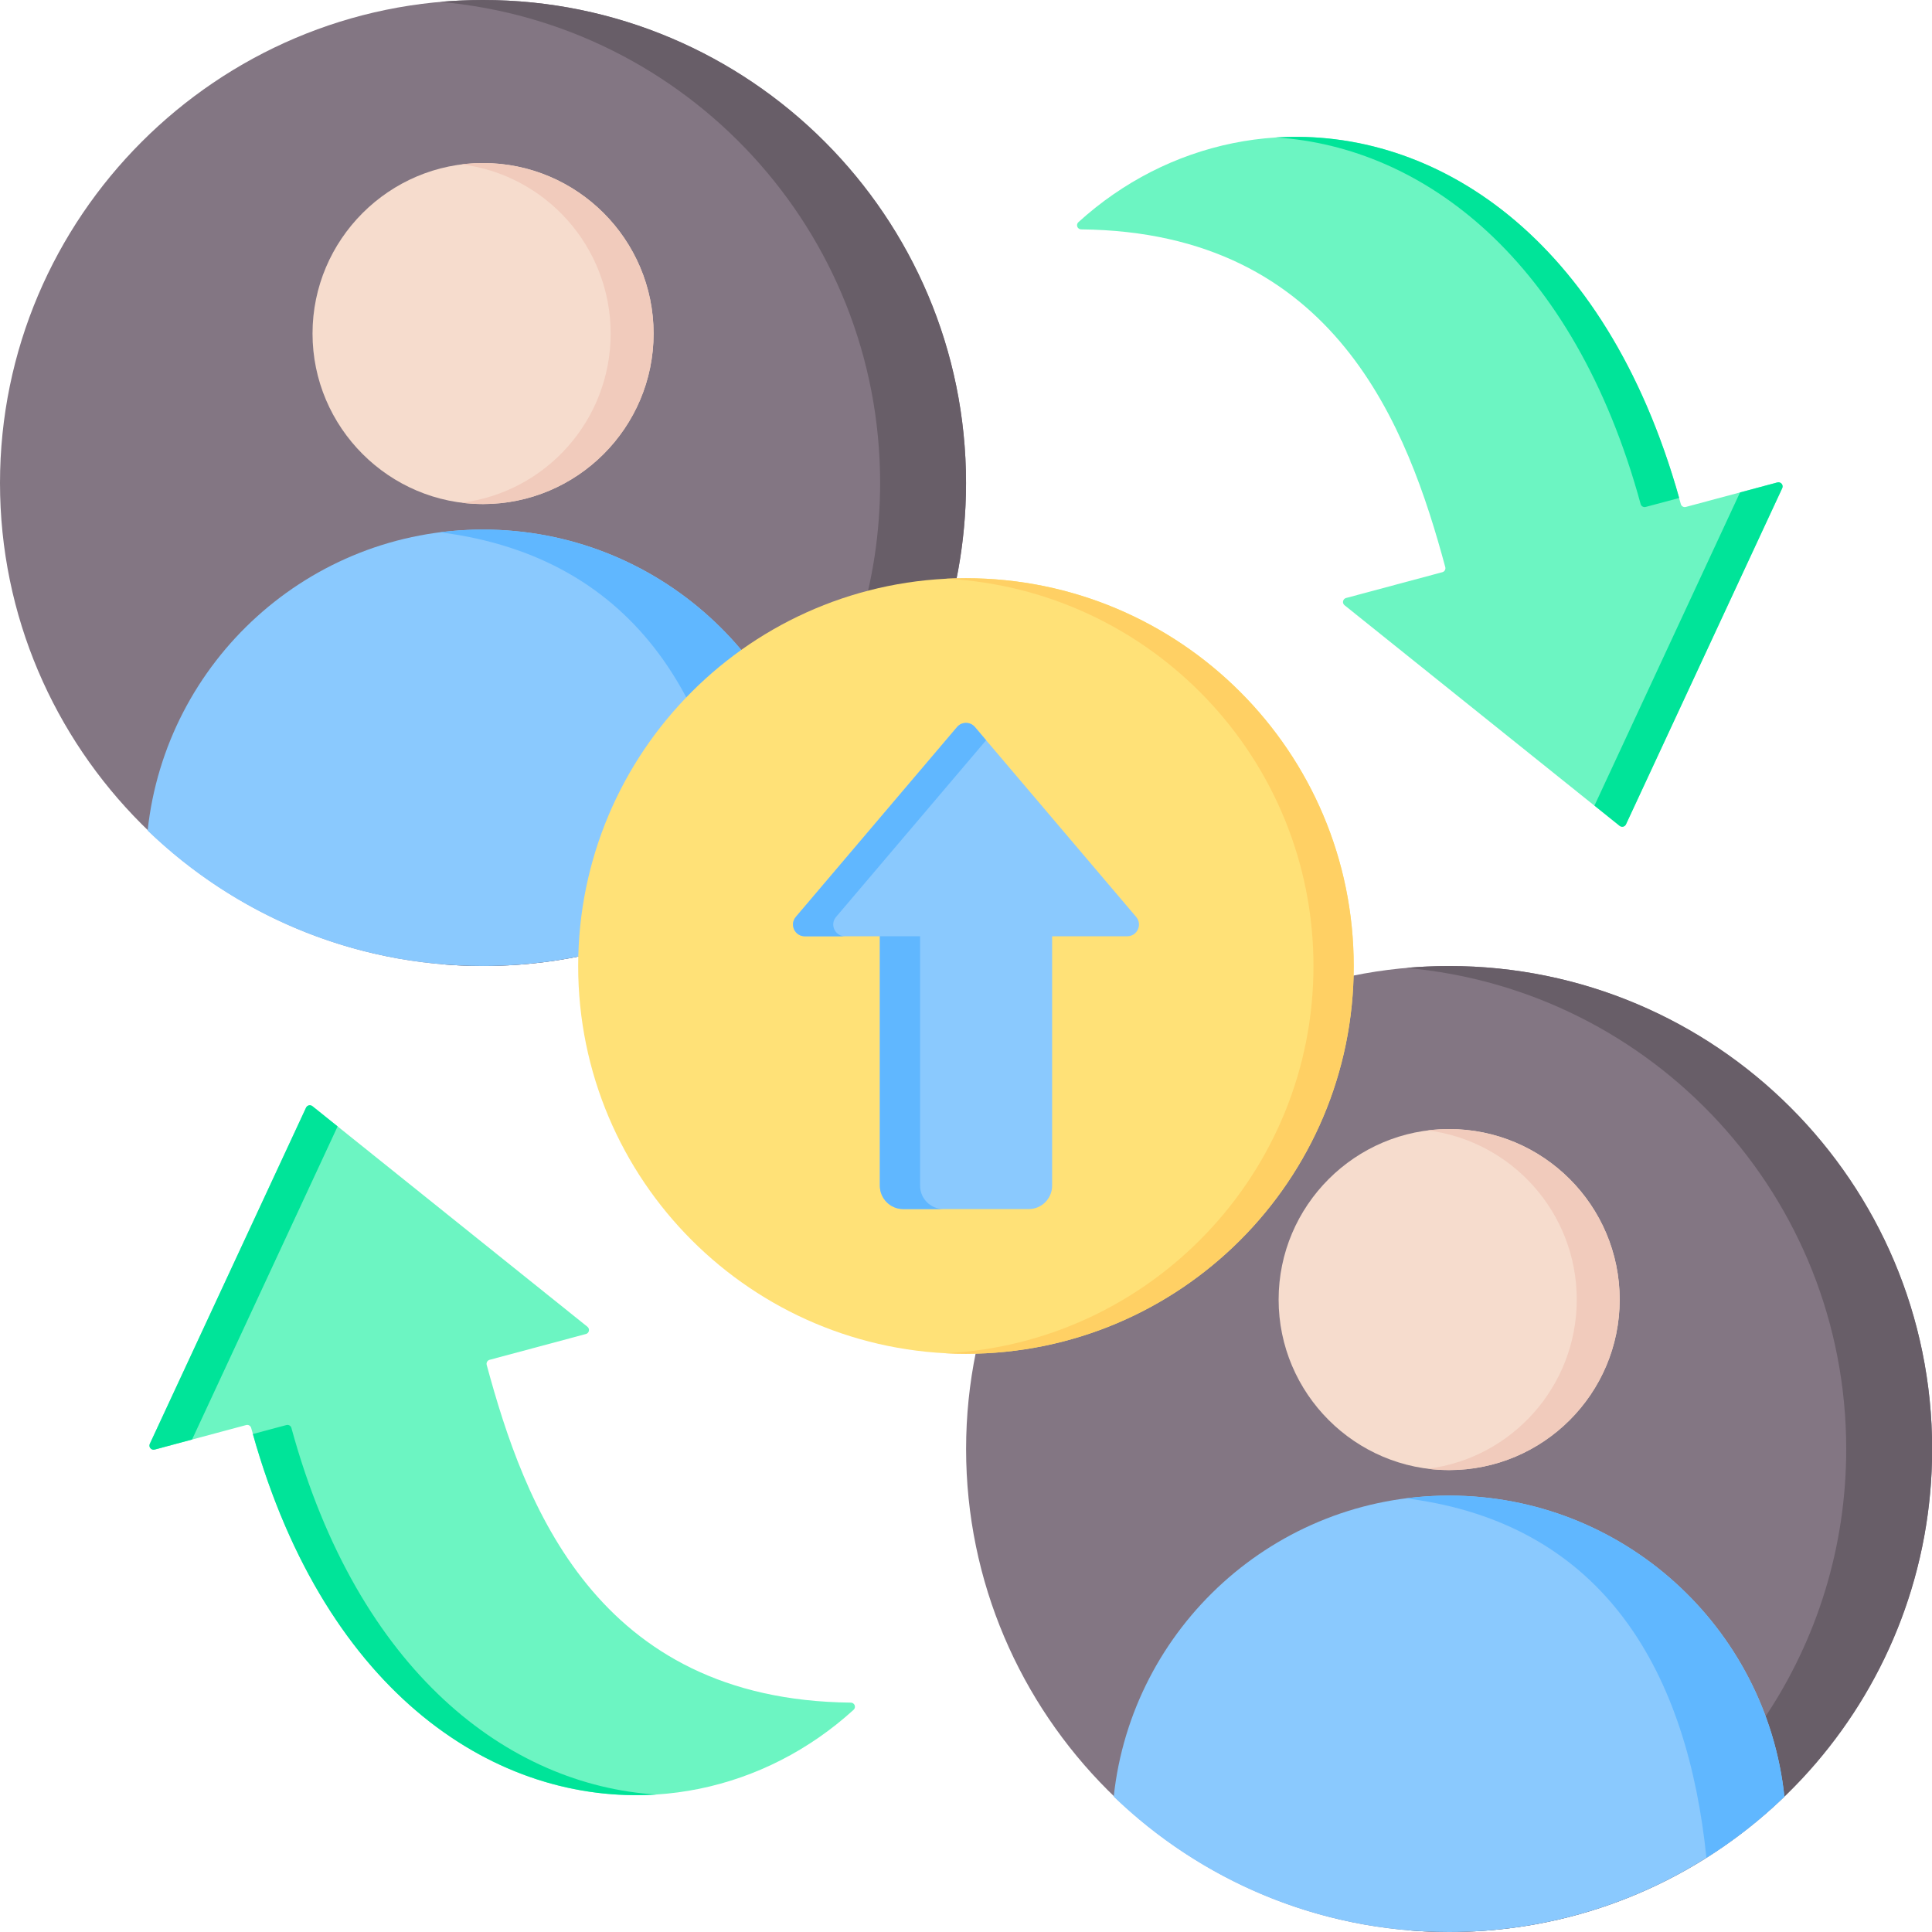
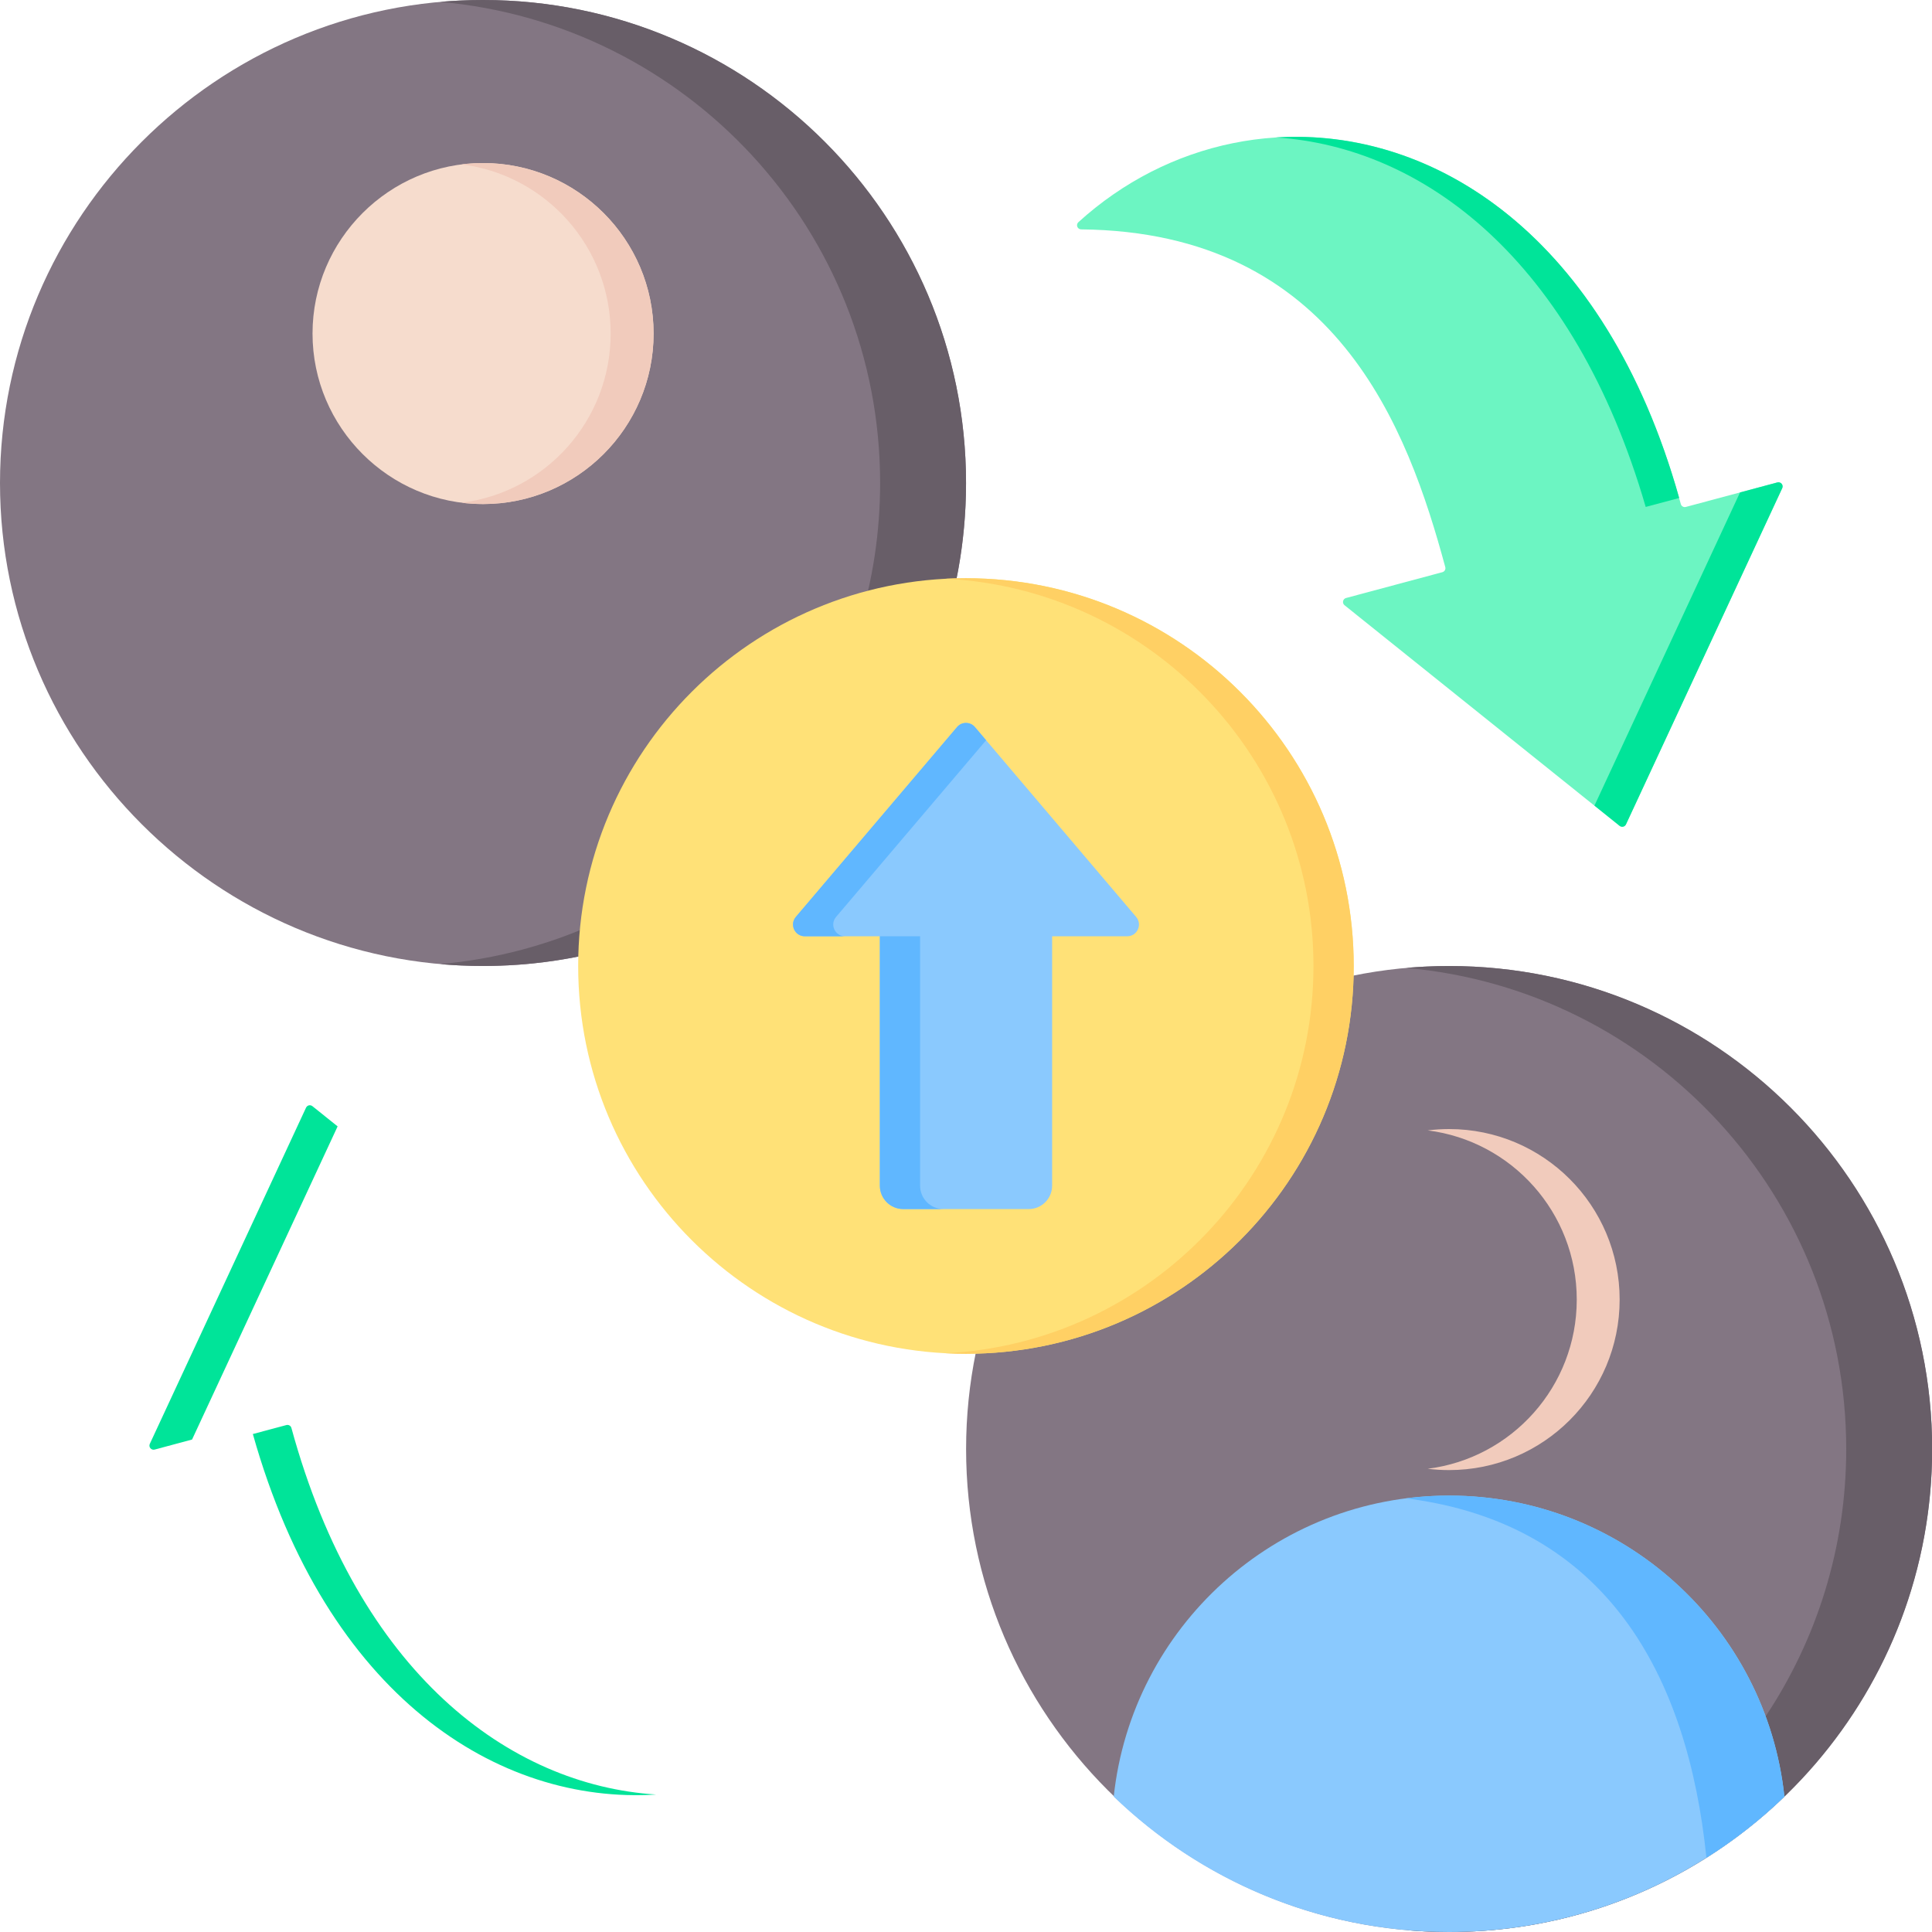
<svg xmlns="http://www.w3.org/2000/svg" width="80" height="80" viewBox="0 0 80 80" fill="none">
  <path fill-rule="evenodd" clip-rule="evenodd" d="M20.001 39.999C31.015 39.999 40.001 31.015 40.001 20.001C40.001 8.986 31.015 0 20.001 0C8.986 0 0 8.986 0 20.001C0 31.015 8.986 39.999 20.001 39.999Z" fill="#837683" />
  <path fill-rule="evenodd" clip-rule="evenodd" d="M36.444 20.001C36.444 24.092 35.216 27.895 33.109 31.065C32.297 32.286 31.352 33.416 30.296 34.429C27.102 37.495 22.893 39.51 18.223 39.921C18.808 39.973 19.401 39.999 20.001 39.999C20.972 39.999 21.929 39.93 22.864 39.796C22.985 39.779 23.105 39.76 23.224 39.741C32.738 38.201 40.002 29.948 40.002 20.001C40.002 8.955 31.047 0 20.001 0C19.401 0 18.808 0.026 18.223 0.078C28.437 0.978 36.444 9.553 36.444 20.001Z" fill="#685E68" />
-   <path fill-rule="evenodd" clip-rule="evenodd" d="M20 21.928C12.796 21.928 6.864 27.387 6.113 34.393C9.711 37.863 14.605 39.999 20 39.999C20.971 39.999 21.928 39.93 22.863 39.796C27.115 39.186 30.937 37.237 33.885 34.393C33.137 27.385 27.205 21.928 20 21.928Z" fill="#8AC9FE" />
-   <path fill-rule="evenodd" clip-rule="evenodd" d="M18.223 22.041C26.535 23.097 29.885 29.388 30.655 36.925C31.819 36.193 32.901 35.343 33.884 34.393C33.135 27.385 27.204 21.928 19.999 21.928C19.397 21.928 18.804 21.966 18.223 22.041Z" fill="#60B7FF" />
  <path fill-rule="evenodd" clip-rule="evenodd" d="M20.002 20.872C23.892 20.872 27.065 17.7 27.065 13.812C27.065 9.921 23.892 6.751 20.002 6.751C16.114 6.751 12.941 9.921 12.941 13.812C12.941 17.7 16.114 20.872 20.002 20.872Z" fill="#F6DCCD" />
  <path fill-rule="evenodd" clip-rule="evenodd" d="M25.286 13.812C25.286 17.412 22.593 20.381 19.113 20.818C19.404 20.853 19.701 20.872 20.002 20.872C23.901 20.872 27.062 17.712 27.062 13.812C27.062 9.912 23.901 6.751 20.002 6.751C19.701 6.751 19.404 6.77 19.113 6.806C22.593 7.242 25.286 10.212 25.286 13.812Z" fill="#F1CBBC" />
  <path fill-rule="evenodd" clip-rule="evenodd" d="M60.005 80C71.019 80 80.005 71.017 80.005 60.002C80.005 48.987 71.019 40.001 60.005 40.001C48.99 40.001 40.004 48.987 40.004 60.002C40.004 71.017 48.99 80 60.005 80Z" fill="#837683" />
  <path fill-rule="evenodd" clip-rule="evenodd" d="M76.448 60.002C76.448 64.093 75.22 67.896 73.113 71.066C72.3 72.287 71.356 73.417 70.3 74.43C67.106 77.496 62.897 79.511 58.227 79.922C58.812 79.974 59.405 80 60.005 80C60.976 80 61.933 79.931 62.868 79.797C62.989 79.78 63.109 79.761 63.227 79.743C72.742 78.203 80.006 69.949 80.006 60.002C80.006 48.956 71.051 40.001 60.005 40.001C59.405 40.001 58.812 40.027 58.227 40.079C68.441 40.979 76.448 49.554 76.448 60.002Z" fill="#685E68" />
  <path fill-rule="evenodd" clip-rule="evenodd" d="M60.004 61.929C52.8 61.929 46.868 67.388 46.117 74.395C49.715 77.865 54.609 80 60.004 80C60.975 80 61.932 79.932 62.867 79.797C67.119 79.188 70.941 77.239 73.889 74.395C73.141 67.386 67.209 61.929 60.004 61.929Z" fill="#8AC9FE" />
  <path fill-rule="evenodd" clip-rule="evenodd" d="M58.227 62.043C66.539 63.099 69.889 69.389 70.659 76.927C71.823 76.195 72.905 75.344 73.888 74.395C73.139 67.386 67.208 61.929 60.003 61.929C59.401 61.929 58.808 61.967 58.227 62.043Z" fill="#60B7FF" />
-   <path fill-rule="evenodd" clip-rule="evenodd" d="M60.006 60.873C63.896 60.873 67.069 57.701 67.069 53.813C67.069 49.922 63.896 46.752 60.006 46.752C56.118 46.752 52.945 49.922 52.945 53.813C52.945 57.701 56.118 60.873 60.006 60.873Z" fill="#F6DCCD" />
  <path fill-rule="evenodd" clip-rule="evenodd" d="M65.29 53.813C65.29 57.413 62.597 60.382 59.117 60.819C59.408 60.855 59.705 60.873 60.005 60.873C63.905 60.873 67.066 57.713 67.066 53.813C67.066 49.913 63.905 46.752 60.005 46.752C59.705 46.752 59.408 46.771 59.117 46.807C62.597 47.244 65.29 50.213 65.29 53.813Z" fill="#F1CBBC" />
-   <path fill-rule="evenodd" clip-rule="evenodd" d="M20.274 56.307C20.23 56.319 20.193 56.347 20.17 56.387C20.147 56.426 20.141 56.473 20.153 56.517C21.699 62.233 24.668 70.396 35.232 70.502C35.302 70.503 35.365 70.546 35.39 70.612C35.415 70.677 35.398 70.752 35.346 70.799C27.972 77.51 14.798 75.221 10.401 59.129C10.376 59.038 10.282 58.984 10.191 59.009C9.559 59.178 7.286 59.787 6.403 60.024C6.339 60.041 6.271 60.019 6.228 59.968C6.185 59.917 6.175 59.846 6.204 59.786C7.132 57.789 11.946 47.431 12.673 45.865C12.696 45.818 12.739 45.782 12.79 45.77C12.841 45.759 12.895 45.771 12.936 45.804C14.247 46.855 22.715 53.648 24.325 54.939C24.375 54.98 24.399 55.045 24.385 55.108C24.372 55.171 24.325 55.222 24.262 55.238C23.373 55.477 20.933 56.13 20.274 56.307Z" fill="#6CF5C2" />
  <path fill-rule="evenodd" clip-rule="evenodd" d="M7.953 59.608C7.343 59.772 6.76 59.928 6.403 60.024C6.339 60.041 6.271 60.019 6.228 59.968C6.185 59.917 6.175 59.846 6.204 59.786L12.673 45.865C12.696 45.818 12.739 45.782 12.79 45.77C12.841 45.759 12.895 45.771 12.936 45.804L13.98 46.641L7.953 59.608ZM27.171 74.308C20.639 74.724 13.531 70.257 10.47 59.38C11.069 59.22 11.6 59.078 11.858 59.009C11.949 58.984 12.043 59.038 12.067 59.129C14.835 69.26 21.082 73.92 27.171 74.308Z" fill="#00E499" />
  <path fill-rule="evenodd" clip-rule="evenodd" d="M59.725 23.693C59.769 23.681 59.806 23.653 59.829 23.613C59.852 23.574 59.858 23.527 59.846 23.483C58.3 17.767 55.331 9.604 44.767 9.498C44.697 9.497 44.634 9.454 44.609 9.388C44.584 9.323 44.601 9.248 44.653 9.201C52.027 2.491 65.201 4.779 69.599 20.871C69.623 20.962 69.717 21.016 69.808 20.991C70.44 20.822 72.713 20.213 73.596 19.976C73.66 19.959 73.729 19.981 73.771 20.032C73.814 20.083 73.824 20.154 73.796 20.214C72.868 22.211 68.053 32.569 67.326 34.135C67.303 34.182 67.26 34.218 67.209 34.23C67.158 34.241 67.104 34.229 67.063 34.196C65.752 33.145 57.284 26.352 55.674 25.061C55.624 25.021 55.6 24.955 55.614 24.892C55.627 24.829 55.675 24.778 55.737 24.762C56.626 24.523 59.066 23.87 59.725 23.693Z" fill="#6CF5C2" />
-   <path fill-rule="evenodd" clip-rule="evenodd" d="M52.832 5.692C59.363 5.276 66.471 9.743 69.532 20.62C68.934 20.78 68.403 20.922 68.145 20.991C68.054 21.016 67.96 20.962 67.935 20.871C65.167 10.74 58.92 6.08 52.832 5.692ZM72.05 20.392C72.66 20.228 73.243 20.072 73.599 19.976C73.663 19.959 73.732 19.981 73.775 20.032C73.818 20.083 73.827 20.154 73.799 20.214L67.329 34.135C67.307 34.182 67.264 34.218 67.213 34.23C67.161 34.241 67.107 34.229 67.066 34.196L66.023 33.359L72.05 20.392Z" fill="#00E499" />
+   <path fill-rule="evenodd" clip-rule="evenodd" d="M52.832 5.692C59.363 5.276 66.471 9.743 69.532 20.62C68.934 20.78 68.403 20.922 68.145 20.991C65.167 10.74 58.92 6.08 52.832 5.692ZM72.05 20.392C72.66 20.228 73.243 20.072 73.599 19.976C73.663 19.959 73.732 19.981 73.775 20.032C73.818 20.083 73.827 20.154 73.799 20.214L67.329 34.135C67.307 34.182 67.264 34.218 67.213 34.23C67.161 34.241 67.107 34.229 67.066 34.196L66.023 33.359L72.05 20.392Z" fill="#00E499" />
  <path d="M39.998 56.057C48.866 56.057 56.055 48.868 56.055 40C56.055 31.132 48.866 23.943 39.998 23.943C31.13 23.943 23.941 31.132 23.941 40C23.941 48.868 31.13 56.057 39.998 56.057Z" fill="#FFE177" />
  <path fill-rule="evenodd" clip-rule="evenodd" d="M39.164 23.964C39.44 23.95 39.718 23.943 39.997 23.943C48.859 23.943 56.054 31.138 56.054 40C56.054 48.862 48.859 56.057 39.997 56.057C39.718 56.057 39.44 56.05 39.164 56.035C47.639 55.601 54.388 48.582 54.388 40C54.388 31.418 47.639 24.399 39.164 23.964Z" fill="#FFD064" />
  <path fill-rule="evenodd" clip-rule="evenodd" d="M40.369 30.105L47.046 37.968C47.17 38.117 47.198 38.31 47.117 38.486C47.037 38.66 46.869 38.769 46.677 38.769H43.566V49.097C43.566 49.631 43.132 50.065 42.598 50.065H37.401C36.867 50.065 36.433 49.631 36.433 49.097V38.769H33.322C33.13 38.769 32.962 38.66 32.882 38.486C32.801 38.31 32.829 38.117 32.953 37.968L39.63 30.105C39.726 29.994 39.85 29.935 39.999 29.935C40.145 29.935 40.273 29.994 40.369 30.105Z" fill="#8AC9FE" />
  <path fill-rule="evenodd" clip-rule="evenodd" d="M34.989 38.769H33.322C33.13 38.769 32.962 38.66 32.882 38.486C32.801 38.31 32.829 38.117 32.953 37.968L39.63 30.105C39.726 29.994 39.85 29.935 39.999 29.935C40.145 29.935 40.273 29.994 40.369 30.105L40.833 30.652L34.62 37.968C34.495 38.117 34.468 38.31 34.548 38.486C34.629 38.66 34.797 38.769 34.989 38.769ZM39.068 50.065H37.401C36.867 50.065 36.433 49.631 36.433 49.097V38.769H38.099V49.097C38.099 49.631 38.534 50.065 39.068 50.065Z" fill="#60B7FF" />
</svg>